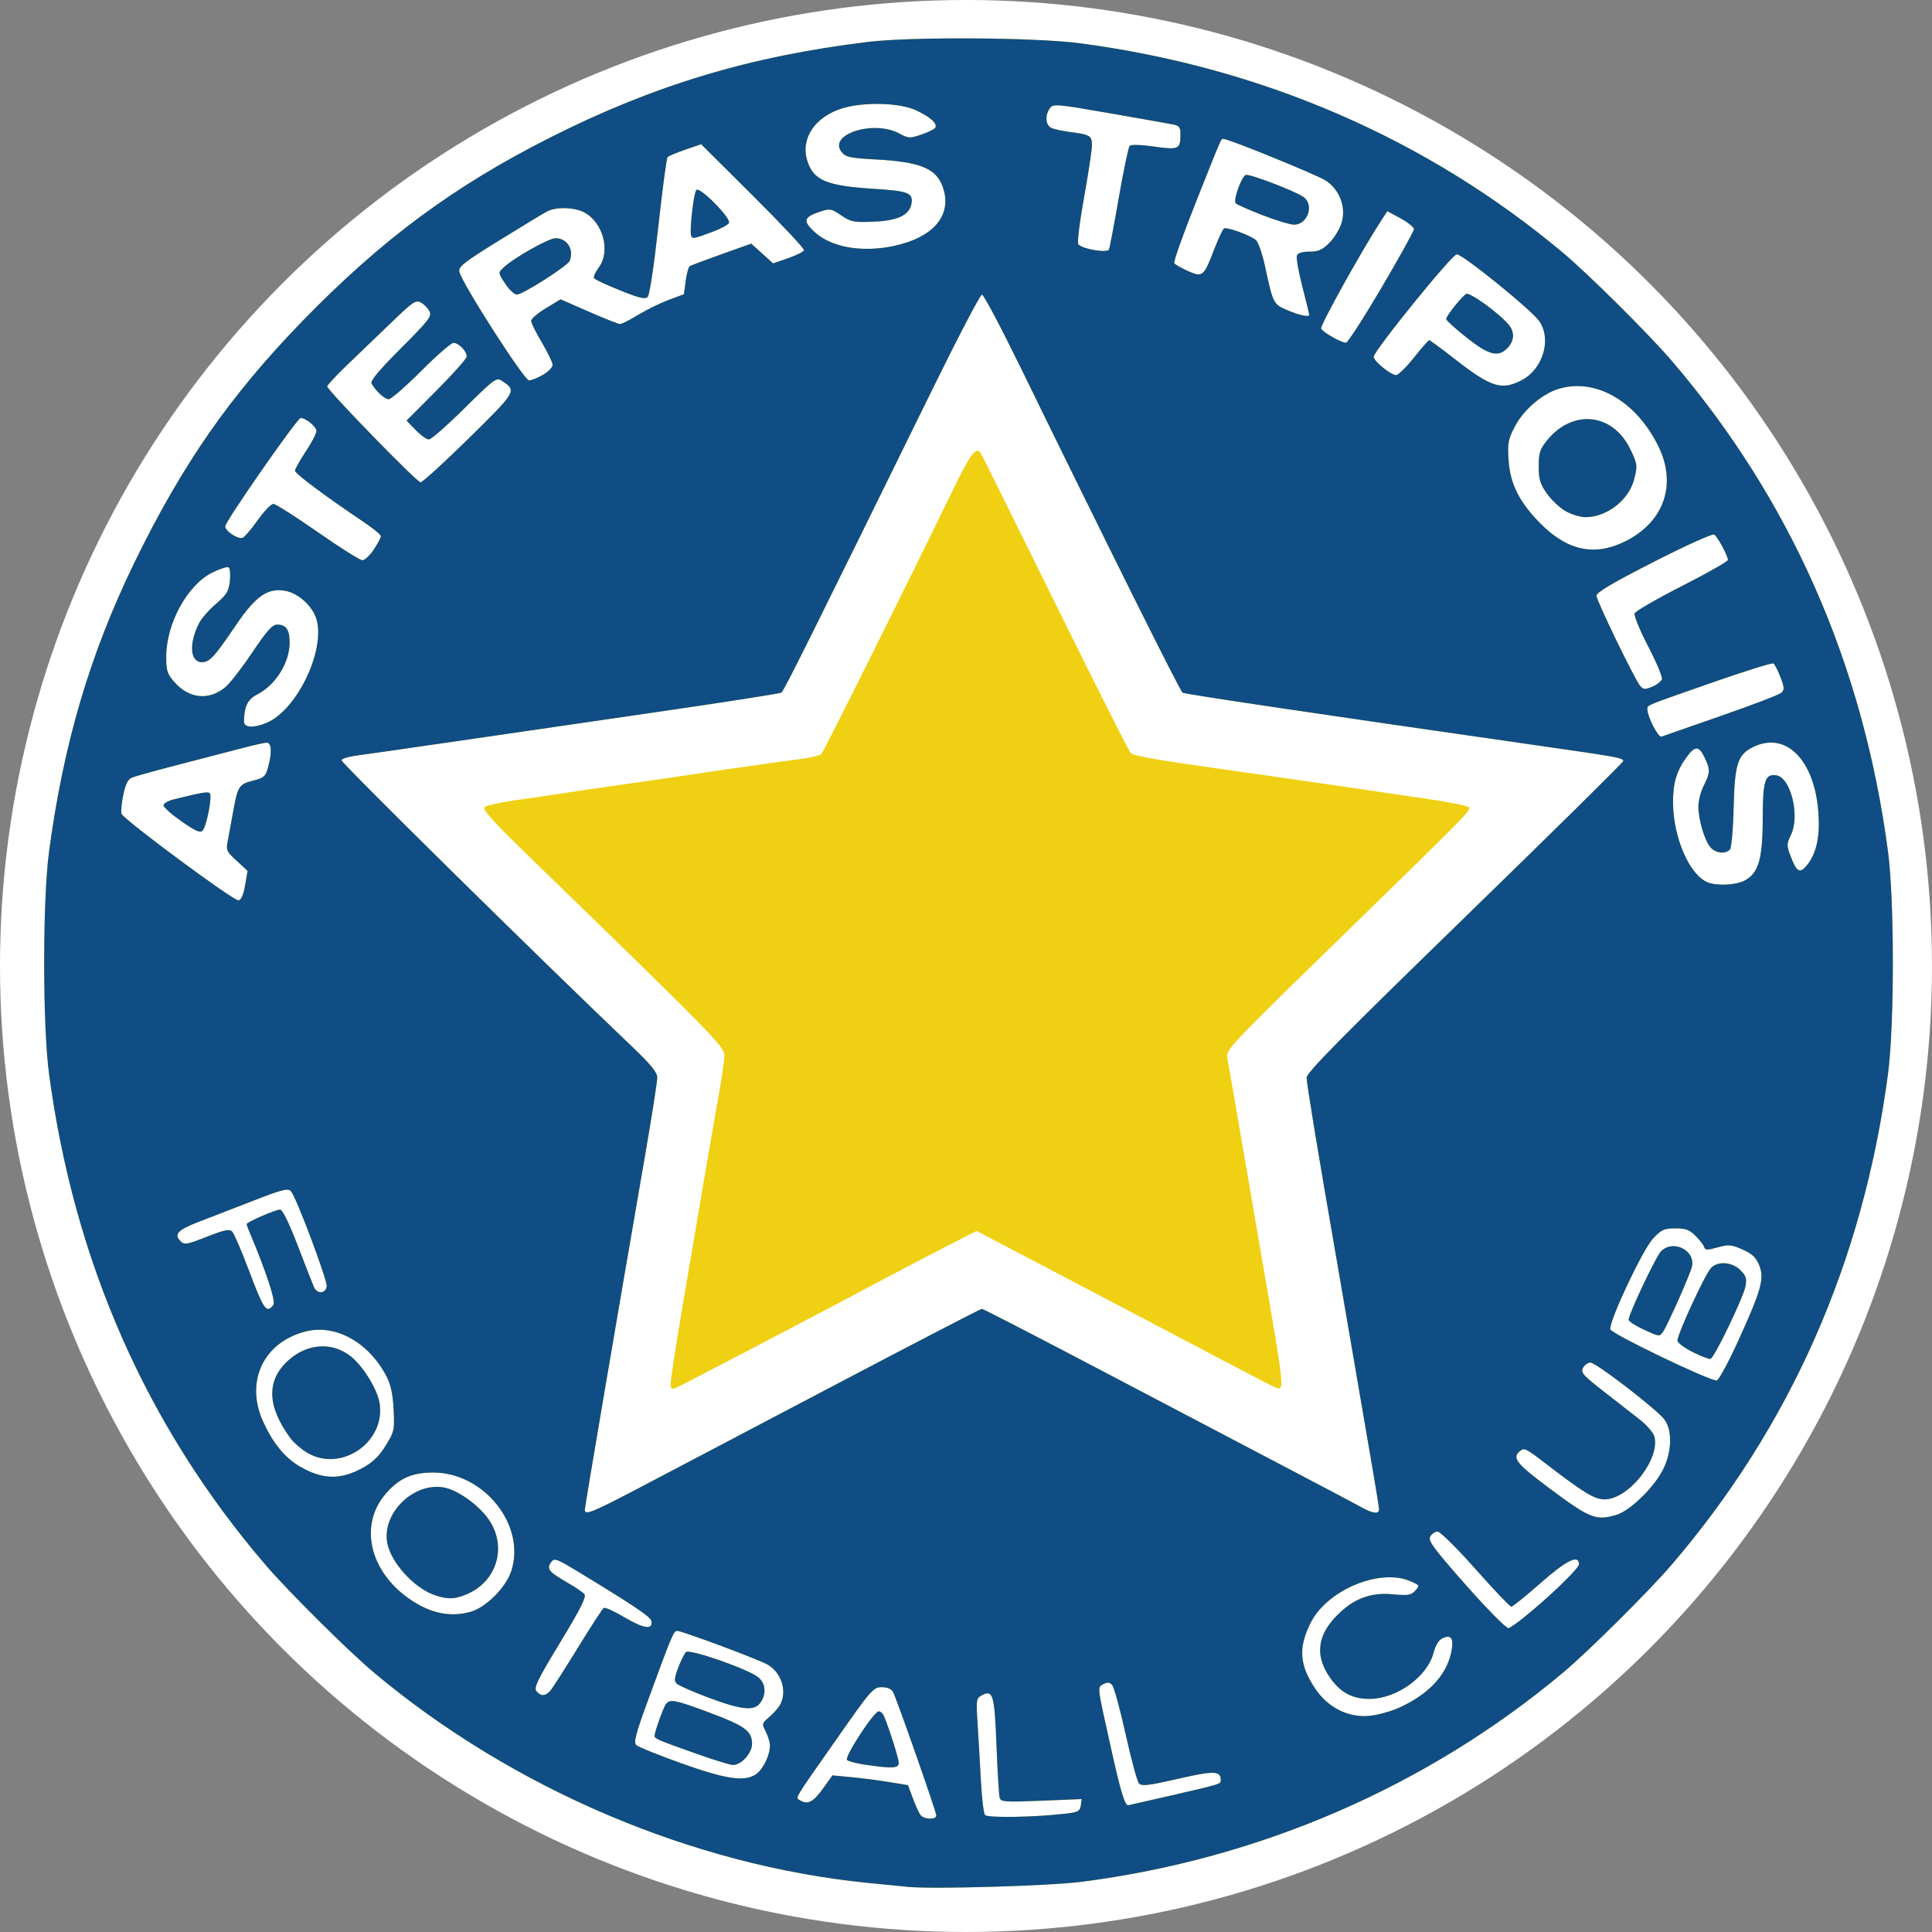
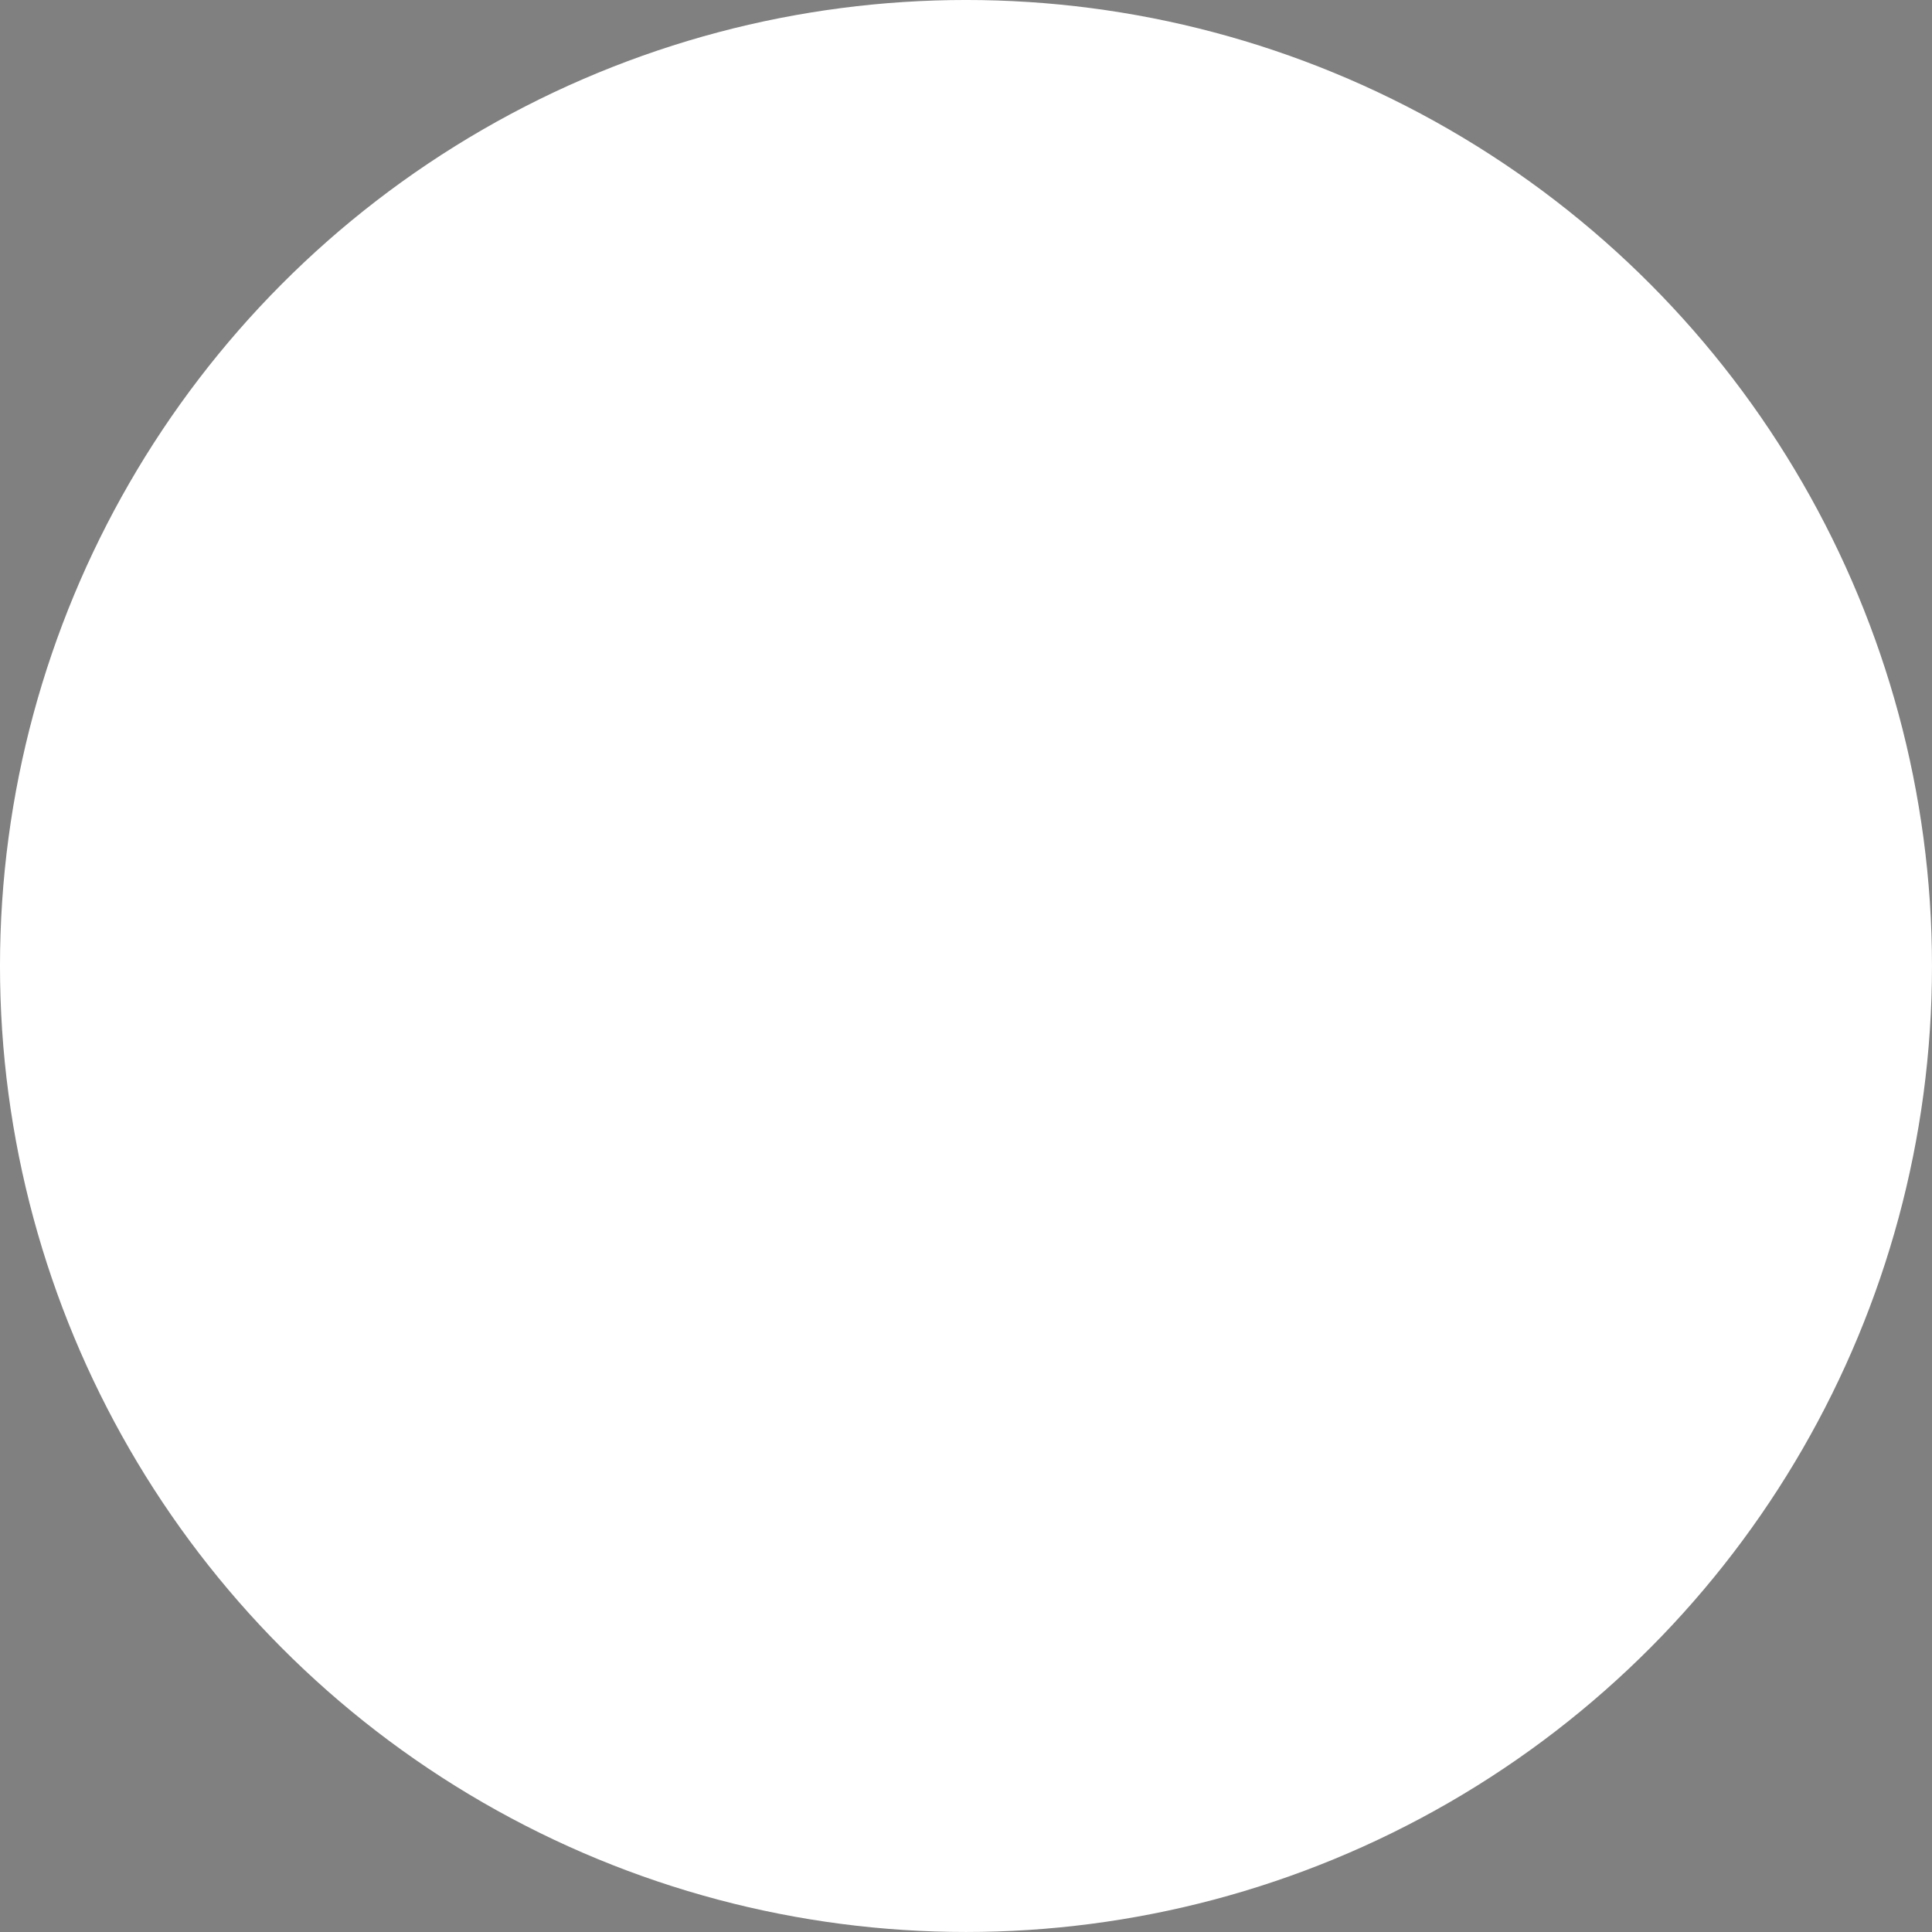
<svg xmlns="http://www.w3.org/2000/svg" xmlns:ns1="http://www.inkscape.org/namespaces/inkscape" xmlns:ns2="http://sodipodi.sourceforge.net/DTD/sodipodi-0.dtd" id="svg2" version="1.1" ns1:version="0.91 r13725" viewBox="1.7 1.71 714.96 714.96" ns2:docname="tripoli.svg">
  <rect x="1.7" y="1.71" width="714.96" height="714.96" fill="#808080" stroke="none" />
  <defs id="defs6" />
  <ns2:namedview pagecolor="#ffffff" bordercolor="#666666" borderopacity="1" objecttolerance="10" gridtolerance="10" guidetolerance="10" ns1:pageopacity="0" ns1:pageshadow="2" ns1:window-width="1600" ns1:window-height="838" id="namedview4" showgrid="false" ns1:zoom="0.464839" ns1:cx="207.00487" ns1:cy="600.16163" ns1:window-x="-8" ns1:window-y="-8" ns1:window-maximized="1" ns1:current-layer="svg2" />
  <circle style="fill:#ffffff" id="path3364" cx="359.177" cy="359.185" r="357.479" />
  <g transform="matrix(0.993,0,0,0.993,3.624,1.487)" id="g3366">
-     <path ns1:connector-curvature="0" id="path3368" d="m 336.5,703.415 c -2.2,-0.214 -8.95,-0.883 -15,-1.488 -65.299,-6.523 -132.395,-35.08 -184,-78.313 C 128.061,615.707 105.577,593.386 97.093,583.5 52.768,531.851 25.678,470.426 16.336,400.381 c -2.414,-18.101 -2.414,-64.662 0,-82.763 C 21.689,277.487 31.596,243.919 48.099,210 66.008,173.191 83.873,147.531 111,119.654 140.408,89.433 167.107,69.661 202.977,51.54 241.698,31.98 277.524,21.191 321.5,15.848 c 16.25,-1.975 62.416,-1.681 79,0.503 67.794,8.928 129.379,35.626 180,78.035 9.439,7.908 31.923,30.228 40.407,40.115 44.393,51.727 71.497,113.149 80.753,183 2.42,18.263 2.42,64.737 0,83 -9.256,69.851 -36.36,131.273 -80.753,183 -8.484,9.886 -30.968,32.207 -40.407,40.115 -50.482,42.292 -112.926,69.398 -179.5,77.92 -11.769,1.506 -55.295,2.775 -64.5,1.88 z M 347,676.805 c 0,-1.357 -14.729,-43.368 -16.147,-46.055 -0.593,-1.123 -2.098,-1.75 -4.204,-1.75 -3.126,0 -3.913,0.902 -16.715,19.171 -16.426,23.441 -15.48,21.869 -13.801,22.933 2.838,1.798 4.974,0.751 8.513,-4.175 l 3.644,-5.072 7.105,0.67 c 3.908,0.369 10.243,1.188 14.078,1.822 l 6.974,1.152 1.844,4.978 c 1.014,2.738 2.318,5.551 2.899,6.25 1.336,1.61 5.81,1.669 5.81,0.076 z M 320.563,657.891 c -3.266,-0.476 -6.341,-1.269 -6.834,-1.762 -1.089,-1.089 10.016,-18.129 11.814,-18.129 0.684,0 1.563,0.787 1.955,1.75 2.211,5.434 5.502,15.856 5.502,17.425 0,2.062 -2.296,2.194 -12.437,0.715 z M 395,676.14 c 4.831,-0.564 5.541,-0.935 5.84,-3.05 l 0.34,-2.408 -15.036,0.617 c -13.637,0.56 -15.082,0.458 -15.532,-1.091 -0.272,-0.939 -0.806,-9.69 -1.187,-19.446 -0.743,-19.052 -1.303,-20.969 -5.474,-18.737 -2.063,1.104 -2.145,1.638 -1.584,10.319 0.326,5.035 0.878,14.555 1.228,21.155 0.35,6.6 1.04,12.503 1.532,13.117 0.915,1.142 18.39,0.862 29.871,-0.478 z m 39.103,-6.691 C 453.416,664.994 453,665.124 453,663.555 c 0,-3.426 -2.521,-3.493 -15.926,-0.423 -11.079,2.537 -13.526,2.825 -14.545,1.709 -0.674,-0.738 -2.915,-8.991 -4.98,-18.341 -2.065,-9.35 -4.331,-17.606 -5.035,-18.348 -0.957,-1.007 -1.783,-1.079 -3.269,-0.283 -2.308,1.235 -2.464,0.01 3.257,25.631 3.229,14.463 4.772,19.5 5.973,19.5 0.127,0 7.159,-1.598 15.628,-3.551 z m -154.219,-8.079 c 2.581,-1.808 5.12,-7.068 5.111,-10.587 -0.003,-1.255 -0.705,-3.622 -1.559,-5.26 -1.508,-2.893 -1.469,-3.05 1.405,-5.5 1.627,-1.387 3.453,-3.505 4.059,-4.707 2.611,-5.181 0.193,-12.182 -5.166,-14.955 C 279.476,618.159 252.12,608 250.446,608 c -1.346,0 -1.915,1.356 -11.087,26.415 -4.455,12.172 -5.22,15.144 -4.159,16.162 0.715,0.686 8.275,3.739 16.8,6.785 16.78,5.995 23.639,6.981 27.883,4.008 z M 258.5,654.101 c -14.924,-5.261 -16.5,-5.919 -16.5,-6.899 0,-1.531 3.262,-10.676 4.264,-11.953 1.519,-1.936 3.36,-1.571 16.15,3.195 13.243,4.935 15.919,6.895 15.919,11.658 0,3.481 -4.006,7.906 -7.139,7.887 -0.932,-0.006 -6.644,-1.755 -12.694,-3.888 z m 3.5,-21.257 c -5.775,-2.17 -11.058,-4.497 -11.739,-5.17 -0.985,-0.973 -0.87,-2.196 0.558,-5.957 0.988,-2.603 2.284,-5.22 2.879,-5.816 1.281,-1.281 22.944,6.242 26.872,9.332 2.826,2.223 3.192,6.232 0.873,9.543 -2.253,3.216 -6.997,2.745 -19.443,-1.933 z m 257.622,3.728 c 10.726,-4.911 17.308,-11.855 19.195,-20.252 1.177,-5.24 0.189,-7.1 -3.002,-5.646 -1.587,0.723 -2.723,2.536 -3.566,5.688 -2.354,8.801 -13.764,16.968 -23.748,16.998 -6.291,0.019 -10.692,-2.263 -14.497,-7.515 -5.782,-7.982 -5.254,-15.526 1.6,-22.853 6.36,-6.8 12.887,-9.421 21.47,-8.623 5.804,0.539 6.854,0.369 8.425,-1.367 1.751,-1.935 1.7,-2.023 -2.099,-3.61 -11.32,-4.73 -30.734,3.443 -36.851,15.513 -4.717,9.309 -4.264,15.834 1.716,24.714 4.675,6.943 12.203,10.749 19.928,10.076 3.13,-0.273 8.274,-1.678 11.43,-3.123 z M 203.194,630.25 c 0.827,-0.963 5.438,-8.161 10.246,-15.997 4.808,-7.836 9.146,-14.497 9.639,-14.802 0.493,-0.305 4.049,1.318 7.902,3.607 6.977,4.145 10.49,4.604 9.843,1.288 -0.31,-1.589 -6.109,-5.503 -26.7,-18.02 -8.876,-5.396 -9.449,-5.601 -10.733,-3.845 -1.742,2.382 -0.763,3.587 6.109,7.519 2.896,1.657 5.754,3.601 6.351,4.321 0.824,0.992 -1.354,5.33 -9.023,17.972 -8.477,13.974 -9.905,16.909 -8.846,18.185 1.659,1.999 3.362,1.924 5.212,-0.228 z m 370.996,-34.258 c 6.821,-6.1 12.31,-11.785 12.31,-12.75 0,-3.868 -4.551,-1.65 -14.385,7.008 -5.465,4.812 -10.341,8.75 -10.835,8.75 -0.494,0 -6.486,-6.3 -13.316,-14 -6.979,-7.869 -13.179,-14 -14.156,-14 -0.956,0 -2.188,0.84 -2.737,1.866 -0.844,1.578 1.199,4.356 13.215,17.969 7.817,8.857 14.974,16.117 15.903,16.134 0.929,0.017 7.229,-4.923 14,-10.977 z m -400.808,4.919 c 5.73,-1.591 13.148,-8.98 15.191,-15.131 C 194.205,568.824 178.546,549 159.522,549 c -7.982,0 -12.796,2.166 -17.796,8.007 -9.923,11.593 -5.944,28.866 9.022,39.163 7.715,5.308 15.055,6.845 22.635,4.741 z m -13.466,-6.28 c -7.691,-2.75 -16.165,-12.115 -17.527,-19.371 -2.087,-11.123 9.886,-22.8 21.2,-20.677 4.816,0.903 12.146,5.998 16.066,11.164 7.509,9.899 4.161,23.252 -7.114,28.374 -4.734,2.15 -7.703,2.27 -12.626,0.511 z M 600.384,564.789 c 5.242,-1.542 14.353,-10.475 17.634,-17.289 3.119,-6.478 3.273,-14.282 0.36,-18.224 -2.776,-3.758 -25.446,-21.216 -27.593,-21.249 -0.943,-0.015 -2.191,0.862 -2.772,1.949 -0.935,1.747 -0.052,2.758 7.641,8.75 4.784,3.726 10.862,8.467 13.505,10.535 2.644,2.068 5.099,4.921 5.455,6.341 C 616.754,544.125 604.951,559 596.047,559 c -3.749,0 -7.599,-2.331 -21.59,-13.073 -7.96,-6.112 -8.318,-6.287 -10.001,-4.89 -3.006,2.494 -1.287,4.65 11.014,13.823 15.137,11.286 17.331,12.161 24.913,9.93 z m -364.354,-9.944 c 9.609,-5.035 42.138,-22.135 72.288,-38 C 338.468,500.98 363.52,488 363.989,488 c 0.469,0 21.476,10.84 46.682,24.09 25.206,13.249 56.179,29.511 68.829,36.136 12.65,6.626 24.488,12.885 26.307,13.91 3.833,2.16 6.196,2.395 6.184,0.614 -0.005,-0.688 -1.098,-7.55 -2.43,-15.25 -1.332,-7.7 -4.499,-26.15 -7.038,-41 -2.539,-14.85 -5.48,-31.95 -6.535,-38 C 489.53,431.45 485,403.981 485,401.86 c 0,-1.92 12.704,-14.796 59,-59.801 32.45,-31.545 59,-57.729 59,-58.188 0,-1.196 -1.548,-1.478 -32,-5.846 C 488.793,266.235 439.707,258.937 438.783,258.366 437.829,257.776 411.328,204.582 378.444,137.25 371.125,122.263 364.631,110 364.015,110 c -0.616,0 -8.692,15.412 -17.946,34.25 -46.709,95.082 -55.894,113.524 -56.83,114.102 -0.56,0.346 -21.205,3.568 -45.878,7.16 -24.673,3.592 -59.036,8.596 -76.361,11.12 -17.325,2.524 -33.713,4.877 -36.418,5.229 -2.705,0.352 -5.072,1.103 -5.26,1.67 -0.284,0.857 73.11,73.209 107.859,106.328 7.578,7.223 9.82,9.962 9.823,12 0.002,1.453 -2.02,14.341 -4.492,28.641 C 227.339,495.129 216,561.788 216,562.843 c 0,2.176 2.579,1.147 20.03,-7.999 z M 248,515.696 c 0,-1.385 1.774,-13.021 3.943,-25.857 6.933,-41.039 12.071,-71.033 14.092,-82.263 C 267.116,401.566 268,395.236 268,393.508 c 0,-3.266 -4.601,-7.95 -73.344,-74.656 -12.784,-12.405 -16.873,-16.943 -16.047,-17.809 0.61,-0.639 5.785,-1.807 11.5,-2.597 5.715,-0.79 13.316,-1.9 16.891,-2.467 3.575,-0.567 14.6,-2.18 24.5,-3.585 9.9,-1.405 20.7,-2.973 24,-3.484 3.3,-0.511 8.925,-1.346 12.5,-1.854 17.125,-2.436 22.987,-3.257 28.868,-4.042 3.502,-0.468 6.771,-1.253 7.263,-1.746 0.905,-0.905 32.433,-64.169 47.852,-96.019 7.886,-16.29 9.835,-18.961 11.676,-16 0.427,0.688 12.867,25.775 27.644,55.75 14.777,29.975 27.43,55.085 28.118,55.8 1.107,1.151 8.496,2.455 35.579,6.277 4.125,0.582 10.2,1.448 13.5,1.923 3.3,0.476 9.6,1.376 14,2 4.4,0.624 10.812,1.555 14.25,2.068 8.324,1.242 15.873,2.351 33.231,4.882 7.965,1.162 14.916,2.547 15.448,3.078 1.06,1.06 0.783,1.339 -54.762,55.469 -33.118,32.274 -35.791,35.13 -35.278,37.697 0.306,1.528 2.814,15.971 5.575,32.096 2.761,16.125 6.374,37.169 8.03,46.764 7.701,44.631 7.799,45.57 4.591,44.34 -0.82,-0.315 -7.024,-3.5 -13.788,-7.078 -6.764,-3.578 -31.529,-16.595 -55.034,-28.927 l -42.736,-22.42 -10.764,5.487 c -5.92,3.018 -15.489,8.011 -21.264,11.096 -22.61,12.078 -78.594,41.381 -80.25,42.004 -1.378,0.518 -1.75,0.122 -1.75,-1.86 z m -114.5,31.413 c 3.561,-1.99 5.957,-4.35 8.326,-8.201 3.177,-5.164 3.308,-5.766 2.923,-13.407 -0.285,-5.647 -1.044,-9.242 -2.582,-12.222 -6.613,-12.815 -19.087,-19.742 -30.309,-16.831 -15.8,4.099 -22.586,18.84 -15.599,33.889 3.639,7.838 8.004,13.148 13.418,16.32 8.637,5.062 15.347,5.189 23.824,0.452 z m -21,-5.528 c -2.2,-1.321 -4.953,-3.693 -6.118,-5.271 -8.925,-12.097 -9.139,-21.832 -0.644,-29.31 7.065,-6.219 16.305,-6.717 23.13,-1.246 4.497,3.605 9.77,12.148 10.627,17.217 2.473,14.638 -14.323,26.217 -26.995,18.611 z M 646.038,499.5 c 8.521,-18.739 9.652,-22.913 7.564,-27.91 -1.17,-2.801 -2.638,-4.16 -6.183,-5.729 -4.181,-1.849 -5.109,-1.928 -9.223,-0.776 -3.875,1.085 -4.646,1.063 -5.048,-0.143 -0.261,-0.783 -1.716,-2.665 -3.234,-4.183 C 627.678,458.524 626.255,458 622.422,458 c -4.183,0 -5.148,0.441 -8.327,3.805 -3.835,4.059 -16.494,30.959 -15.913,33.814 0.337,1.654 37.264,19.401 39.677,19.068 0.747,-0.103 4.428,-6.937 8.179,-15.187 z m -17.028,4.666 c -3.019,-1.485 -5.625,-3.404 -5.791,-4.265 -0.348,-1.809 10.079,-24.468 12.481,-27.122 2.431,-2.686 7.869,-2.3 10.946,0.777 2.129,2.129 2.446,3.138 1.901,6.045 -0.798,4.254 -11.652,26.76 -13.047,27.054 -0.55,0.116 -3.47,-1.004 -6.49,-2.489 z M 610.25,495.536 c -2.888,-1.344 -5.25,-2.927 -5.25,-3.518 0,-2.012 10.172,-23.511 12.034,-25.435 4.397,-4.543 12.806,-0.536 11.594,5.525 -0.554,2.771 -9.278,22.424 -10.937,24.642 -1.232,1.645 -1.337,1.628 -7.441,-1.214 z M 99.908,486.61 c 1.045,-1.259 -2.507,-12.148 -8.94,-27.408 C 90.436,457.94 90,456.677 90,456.398 90,455.672 100.782,451 102.458,451 c 0.874,0 3.316,4.98 6.496,13.25 2.802,7.287 5.539,14.295 6.082,15.571 1.142,2.688 4.259,2.604 4.785,-0.129 0.396,-2.056 -11.407,-33.499 -13.351,-35.568 -1.09,-1.16 -3.311,-0.592 -14.132,3.616 -7.061,2.746 -16.149,6.267 -20.196,7.827 -7.847,3.023 -9.373,4.631 -6.82,7.184 1.46,1.46 2.29,1.323 9.809,-1.62 6.691,-2.619 8.445,-2.976 9.465,-1.923 0.688,0.711 3.375,6.917 5.971,13.792 5.848,15.489 6.724,16.766 9.343,13.61 z M 89.41,330.121 l 0.91,-5.358 -4.052,-3.741 c -3.944,-3.642 -4.029,-3.858 -3.197,-8.132 0.47,-2.415 1.377,-7.315 2.016,-10.89 1.56,-8.728 2.124,-9.564 7.333,-10.876 3.992,-1.005 4.601,-1.543 5.527,-4.877 C 99.477,280.743 99.288,277 97.482,277 c -0.835,0 -4.773,0.867 -8.75,1.926 C 84.754,279.986 74.3,282.704 65.5,284.966 c -8.8,2.263 -16.975,4.519 -18.167,5.014 -1.61,0.669 -2.467,2.345 -3.334,6.521 -0.642,3.091 -0.927,6.246 -0.634,7.01 0.852,2.219 41.882,32.587 43.589,32.262 1.017,-0.194 1.856,-2.124 2.455,-5.652 z M 65.717,306.319 C 62.023,303.747 59,301.066 59,300.36 c 0,-0.706 1.688,-1.702 3.75,-2.214 10.449,-2.595 12.801,-2.995 13.5,-2.296 0.99,0.99 -1.178,12.276 -2.669,13.898 -0.901,0.98 -2.588,0.245 -7.864,-3.428 z m 582.411,22.115 c 5.263,-2.721 6.825,-7.964 6.85,-22.993 0.024,-14.286 0.828,-16.891 5.027,-16.286 5.415,0.781 8.926,14.972 5.494,22.206 -1.656,3.491 -1.659,3.932 -0.046,8.155 2.227,5.832 3.402,6.404 6.128,2.987 3.429,-4.3 4.774,-10.541 4.157,-19.289 -1.386,-19.665 -11.949,-30.477 -24.13,-24.697 -5.939,2.818 -7.065,6.217 -7.451,22.484 -0.189,7.975 -0.807,15.062 -1.372,15.75 -1.525,1.853 -5.234,1.515 -7.198,-0.655 C 633.361,313.636 631,305.763 631,300.801 c 0,-2.135 0.9,-5.645 2,-7.801 2.434,-4.771 2.469,-5.948 0.315,-10.466 -2.09,-4.382 -3.543,-4.444 -6.604,-0.284 -3.854,5.239 -5.214,9.791 -5.154,17.25 0.105,12.942 6.158,26.815 12.889,29.541 3.395,1.375 10.456,1.061 13.683,-0.607 z M 639.5,266.984 c 11.55,-4.01 21.633,-7.871 22.408,-8.58 1.207,-1.106 1.16,-1.938 -0.329,-5.837 -0.955,-2.501 -2.132,-4.791 -2.616,-5.09 -0.484,-0.299 -10.461,2.804 -22.171,6.894 C 610.575,263.529 612,262.946 612,264.524 c 0,2.794 4.054,10.669 5.259,10.217 0.683,-0.257 10.691,-3.747 22.241,-7.757 z m -542.056,2.604 c 11.122,-4.647 21.79,-26.575 18.633,-38.3 -1.354,-5.028 -6.615,-9.923 -11.687,-10.874 C 97.906,219.197 93.318,222.378 86.024,233.151 77.946,245.079 76.182,247 73.301,247 c -4.456,0 -4.93,-7.04 -0.986,-14.65 0.898,-1.732 3.717,-4.932 6.266,-7.11 3.951,-3.377 4.708,-4.624 5.141,-8.47 0.28,-2.48 0.07,-4.781 -0.467,-5.112 -0.536,-0.331 -3.274,0.543 -6.085,1.944 C 67.87,218.237 60,232.632 60,245.011 c 0,5.173 0.385,6.358 3.05,9.393 5.503,6.267 12.951,6.99 19.06,1.85 1.684,-1.417 6.183,-7.229 9.998,-12.915 C 97.517,235.277 99.546,233 101.322,233 104.692,233 106,234.884 106,239.74 c 0,7.441 -5.231,15.778 -12.115,19.309 C 90.344,260.865 89,263.638 89,269.125 c 0,2.313 3.551,2.507 8.444,0.463 z m 516.953,-13.723 c 1.371,-0.625 2.729,-1.753 3.019,-2.509 0.29,-0.755 -2.01,-6.251 -5.111,-12.212 -3.101,-5.961 -5.378,-11.514 -5.062,-12.339 0.317,-0.825 8.266,-5.416 17.666,-10.201 C 634.31,213.818 642,209.457 642,208.912 c 0,-1.567 -3.851,-8.701 -5.12,-9.486 -0.632,-0.391 -10.757,4.191 -22.5,10.182 -15.547,7.931 -21.355,11.371 -21.365,12.655 -0.014,1.693 14.141,30.917 16.22,33.487 1.245,1.54 1.998,1.557 5.164,0.115 z M 137.367,205.021 C 138.815,202.833 140,200.6 140,200.059 c 0,-0.541 -2.812,-2.878 -6.25,-5.192 -14.765,-9.941 -25.75,-18.137 -25.747,-19.211 0.002,-0.636 1.8,-3.856 3.997,-7.156 2.196,-3.3 3.995,-6.736 3.997,-7.635 C 116,159.274 112.038,156 110.111,156 108.846,156 82,194.552 82,196.368 c 0,1.814 4.76,4.939 6.503,4.269 0.738,-0.283 3.265,-3.242 5.616,-6.576 2.351,-3.334 4.973,-6.047 5.828,-6.031 0.854,0.017 8.298,4.742 16.543,10.5 8.244,5.758 15.722,10.47 16.617,10.47 0.895,0 2.812,-1.79 4.261,-3.979 z m 466.433,-3.079 c 14.432,-7.212 19.282,-21.208 12.279,-35.433 -8.284,-16.828 -23.349,-25.505 -37.118,-21.38 -6.083,1.822 -13.032,7.753 -16.257,13.874 -2.589,4.913 -2.849,6.238 -2.456,12.496 0.571,9.093 4.043,15.978 12.131,24.059 9.991,9.981 20.108,12.037 31.421,6.383 z m -22.259,-11.217 c -2.177,-1.233 -5.327,-4.189 -7,-6.57 -2.545,-3.621 -3.042,-5.278 -3.042,-10.149 0,-5.021 0.427,-6.35 3.106,-9.664 9.444,-11.685 24.27,-10.259 30.861,2.967 2.837,5.693 2.954,6.633 1.489,11.91 -2.091,7.53 -10.193,13.73 -17.956,13.743 -1.925,0.003 -5.281,-1.003 -7.458,-2.237 z m -408.758,-27.164 c 17.849,-17.552 17.926,-17.686 12.391,-21.361 -2.126,-1.411 -2.691,-1.001 -13.996,10.165 C 164.7,158.764 158.722,164 157.895,164 c -0.827,0 -3.038,-1.584 -4.914,-3.519 l -3.411,-3.519 11.215,-11.247 C 166.953,139.53 172,133.836 172,133.063 172,131.085 169.001,128 167.077,128 c -0.887,0 -6.322,4.725 -12.077,10.5 -5.755,5.775 -11.181,10.5 -12.058,10.5 -1.521,0 -4.768,-2.963 -6.42,-5.859 -0.537,-0.941 2.831,-4.974 10.956,-13.12 10.602,-10.63 11.622,-11.964 10.603,-13.869 -0.62,-1.159 -2.061,-2.606 -3.201,-3.217 -1.842,-0.986 -3.04,-0.177 -10.727,7.238 -4.76,4.591 -12.141,11.687 -16.404,15.769 -4.263,4.082 -7.75,7.807 -7.75,8.278 0,1.403 33.388,35.718 34.784,35.75 0.706,0.016 8.806,-7.368 18,-16.41 z M 564.997,142.002 c 8.022,-4.092 11.407,-15.141 6.753,-22.043 C 569.012,115.897 543.228,95 540.954,95 c -1.759,0 -30.954,36.024 -30.954,38.194 4e-5,1.623 6.367,6.806 8.36,6.806 0.807,0 3.795,-2.925 6.64,-6.5 2.845,-3.575 5.406,-6.5 5.692,-6.5 0.286,0 4.386,3.019 9.111,6.708 13.866,10.828 17.731,12.1 25.193,8.293 z M 544.566,125.988 C 540.404,122.681 537,119.593 537,119.125 c 0,-1.135 5.823,-8.43 7.473,-9.363 1.301,-0.735 12.152,7.097 15.777,11.388 2.32,2.746 2.213,5.976 -0.289,8.661 -3.473,3.728 -6.993,2.854 -15.396,-3.823 z M 200.443,139.901 C 202.399,138.747 204,137.086 204,136.209 c 0,-0.876 -1.8,-4.623 -4,-8.326 -2.2,-3.703 -4,-7.347 -4,-8.097 0,-0.75 2.469,-2.86 5.486,-4.689 l 5.486,-3.325 10.534,4.613 c 5.794,2.537 11.029,4.613 11.633,4.613 0.605,0 3.633,-1.539 6.73,-3.421 3.097,-1.881 8.207,-4.384 11.355,-5.562 l 5.724,-2.142 0.658,-4.96 c 0.362,-2.728 1.05,-5.203 1.53,-5.499 0.479,-0.296 5.825,-2.306 11.879,-4.465 l 11.007,-3.927 4.08,3.686 4.08,3.686 5.591,-1.949 c 3.075,-1.072 5.738,-2.41 5.917,-2.974 0.18,-0.564 -8.37,-9.68 -18.999,-20.259 l -19.326,-19.234 -5.905,2.032 c -3.248,1.117 -6.22,2.359 -6.606,2.759 -0.385,0.4 -1.932,11.977 -3.437,25.727 -1.532,13.995 -3.258,25.576 -3.922,26.309 -0.966,1.067 -2.88,0.631 -10.348,-2.358 -5.04,-2.017 -9.405,-4.059 -9.701,-4.538 -0.296,-0.479 0.495,-2.268 1.758,-3.976 4.514,-6.107 1.604,-16.916 -5.55,-20.616 -3.691,-1.909 -10.443,-2.034 -13.798,-0.257 -1.296,0.687 -9.258,5.519 -17.695,10.738 -13.179,8.154 -15.28,9.797 -14.922,11.67 0.766,4.005 24.141,40.492 25.953,40.51 0.931,0.009 3.294,-0.927 5.25,-2.082 z m -14.097,-33.955 c -2.641,-3.99 -2.653,-4.083 -0.764,-5.899 C 189.297,96.473 202.479,89 205.069,89 c 4.336,0 6.967,4.137 5.335,8.389 C 209.672,99.296 192.911,110 190.656,110 c -0.895,0 -2.835,-1.824 -4.31,-4.054 z M 255.682,88.25 c -0.797,-1.37 0.849,-16.181 1.917,-17.249 1.275,-1.275 12.785,10.333 12.156,12.259 -0.223,0.682 -3.072,2.226 -6.33,3.431 -6.775,2.505 -7.149,2.58 -7.743,1.559 z M 512.902,107.462 C 519.556,96.166 525,86.337 525,85.621 c 0,-0.717 -2.232,-2.517 -4.959,-4.002 l -4.959,-2.699 -2.473,3.79 c -6.971,10.683 -22.616,38.829 -22.194,39.928 0.514,1.34 7.295,5.244 9.238,5.318 0.634,0.024 6.596,-9.198 13.25,-20.494 z M 486,117.54 c 0,-0.253 -1.168,-4.992 -2.595,-10.532 -1.427,-5.54 -2.341,-10.733 -2.031,-11.54 C 481.743,94.505 483.359,94 486.069,94 c 3.341,0 4.763,-0.632 7.431,-3.3 1.815,-1.815 3.862,-5.175 4.548,-7.467 1.73,-5.773 -0.746,-12.363 -5.902,-15.707 C 488.829,65.374 456.009,52 454.047,52 c -1.011,0 -0.147,-1.979 -10.444,23.915 -4.684,11.778 -8.252,21.842 -7.93,22.363 0.322,0.521 2.605,1.841 5.073,2.933 5.509,2.437 5.906,2.113 9.802,-8.012 1.545,-4.016 3.19,-7.536 3.655,-7.824 1.054,-0.651 9.74,2.493 11.887,4.303 0.874,0.737 2.388,5.048 3.366,9.581 3.059,14.185 3.12,14.307 8.338,16.553 4.491,1.933 8.208,2.716 8.208,1.729 z M 468.5,80.382 c -4.95,-1.922 -9.407,-3.898 -9.904,-4.391 -1.076,-1.069 2.08,-9.931 3.765,-10.571 1.286,-0.489 17.763,5.777 21.32,8.107 4.344,2.846 1.77,10.533 -3.487,10.411 C 478.712,83.904 473.45,82.303 468.5,80.382 Z M 411.329,93.25 c 0.246,-0.412 1.892,-9.075 3.658,-19.25 1.766,-10.175 3.598,-18.91 4.073,-19.411 0.518,-0.547 4.148,-0.447 9.091,0.252 9.186,1.299 9.807,1.014 9.834,-4.512 0.013,-2.665 -0.423,-3.258 -2.735,-3.718 -1.512,-0.301 -12.169,-2.187 -23.681,-4.192 -20.008,-3.484 -20.989,-3.565 -22.25,-1.841 -1.856,2.538 -1.639,6.186 0.431,7.252 0.963,0.496 4.118,1.203 7.012,1.571 7.517,0.957 8.238,1.391 8.237,4.955 -3.7e-4,1.729 -1.335,10.561 -2.966,19.627 -1.689,9.39 -2.589,16.86 -2.092,17.357 1.735,1.735 10.604,3.221 11.388,1.908 z M 331.201,91.876 C 345.383,88.866 352.471,81.026 349.829,71.269 347.635,63.165 341.864,60.563 324,59.621 c -9.113,-0.481 -10.729,-0.835 -12.235,-2.68 -5.37,-6.579 11.763,-12.157 21.429,-6.977 3.447,1.848 3.934,1.872 8.234,0.406 2.514,-0.856 4.835,-1.985 5.158,-2.507 0.954,-1.543 -1.742,-4.021 -7.085,-6.512 -6.109,-2.848 -19.163,-3.234 -27.333,-0.808 -10.247,3.043 -15.784,11.119 -13.302,19.403 2.226,7.431 7.096,9.531 24.634,10.626 12.768,0.797 14.746,1.508 14.31,5.146 -0.545,4.545 -4.901,6.738 -14.133,7.117 -7.513,0.308 -8.497,0.117 -12.116,-2.348 -3.669,-2.499 -4.201,-2.597 -7.764,-1.42 -6.186,2.041 -6.625,3.417 -2.371,7.429 6.233,5.879 17.678,7.947 29.774,5.38 z" style="fill:#f0d013" />
-     <path ns1:connector-curvature="0" id="path3370" d="m 336.5,703.415 c -2.2,-0.214 -8.95,-0.883 -15,-1.488 -65.299,-6.523 -132.395,-35.08 -184,-78.313 C 128.061,615.707 105.577,593.386 97.093,583.5 52.768,531.851 25.678,470.426 16.336,400.381 c -2.414,-18.101 -2.414,-64.662 0,-82.763 C 21.689,277.487 31.596,243.919 48.099,210 66.008,173.191 83.873,147.531 111,119.654 140.408,89.433 167.107,69.661 202.977,51.54 241.698,31.98 277.524,21.191 321.5,15.848 c 16.25,-1.975 62.416,-1.681 79,0.503 67.794,8.928 129.379,35.626 180,78.035 9.439,7.908 31.923,30.228 40.407,40.115 44.393,51.727 71.497,113.149 80.753,183 2.42,18.263 2.42,64.737 0,83 -9.256,69.851 -36.36,131.273 -80.753,183 -8.484,9.886 -30.968,32.207 -40.407,40.115 -50.482,42.292 -112.926,69.398 -179.5,77.92 -11.769,1.506 -55.295,2.775 -64.5,1.88 z M 347,676.805 c 0,-1.357 -14.729,-43.368 -16.147,-46.055 -0.593,-1.123 -2.098,-1.75 -4.204,-1.75 -3.126,0 -3.913,0.902 -16.715,19.171 -16.426,23.441 -15.48,21.869 -13.801,22.933 2.838,1.798 4.974,0.751 8.513,-4.175 l 3.644,-5.072 7.105,0.67 c 3.908,0.369 10.243,1.188 14.078,1.822 l 6.974,1.152 1.844,4.978 c 1.014,2.738 2.318,5.551 2.899,6.25 1.336,1.61 5.81,1.669 5.81,0.076 z M 320.563,657.891 c -3.266,-0.476 -6.341,-1.269 -6.834,-1.762 -1.089,-1.089 10.016,-18.129 11.814,-18.129 0.684,0 1.563,0.787 1.955,1.75 2.211,5.434 5.502,15.856 5.502,17.425 0,2.062 -2.296,2.194 -12.437,0.715 z M 395,676.14 c 4.831,-0.564 5.541,-0.935 5.84,-3.05 l 0.34,-2.408 -15.036,0.617 c -13.637,0.56 -15.082,0.458 -15.532,-1.091 -0.272,-0.939 -0.806,-9.69 -1.187,-19.446 -0.743,-19.052 -1.303,-20.969 -5.474,-18.737 -2.063,1.104 -2.145,1.638 -1.584,10.319 0.326,5.035 0.878,14.555 1.228,21.155 0.35,6.6 1.04,12.503 1.532,13.117 0.915,1.142 18.39,0.862 29.871,-0.478 z m 39.103,-6.691 C 453.416,664.994 453,665.124 453,663.555 c 0,-3.426 -2.521,-3.493 -15.926,-0.423 -11.079,2.537 -13.526,2.825 -14.545,1.709 -0.674,-0.738 -2.915,-8.991 -4.98,-18.341 -2.065,-9.35 -4.331,-17.606 -5.035,-18.348 -0.957,-1.007 -1.783,-1.079 -3.269,-0.283 -2.308,1.235 -2.464,0.01 3.257,25.631 3.229,14.463 4.772,19.5 5.973,19.5 0.127,0 7.159,-1.598 15.628,-3.551 z m -154.219,-8.079 c 2.581,-1.808 5.12,-7.068 5.111,-10.587 -0.003,-1.255 -0.705,-3.622 -1.559,-5.26 -1.508,-2.893 -1.469,-3.05 1.405,-5.5 1.627,-1.387 3.453,-3.505 4.059,-4.707 2.611,-5.181 0.193,-12.182 -5.166,-14.955 C 279.476,618.159 252.12,608 250.446,608 c -1.346,0 -1.915,1.356 -11.087,26.415 -4.455,12.172 -5.22,15.144 -4.159,16.162 0.715,0.686 8.275,3.739 16.8,6.785 16.78,5.995 23.639,6.981 27.883,4.008 z M 258.5,654.101 c -14.924,-5.261 -16.5,-5.919 -16.5,-6.899 0,-1.531 3.262,-10.676 4.264,-11.953 1.519,-1.936 3.36,-1.571 16.15,3.195 13.243,4.935 15.919,6.895 15.919,11.658 0,3.481 -4.006,7.906 -7.139,7.887 -0.932,-0.006 -6.644,-1.755 -12.694,-3.888 z m 3.5,-21.257 c -5.775,-2.17 -11.058,-4.497 -11.739,-5.17 -0.985,-0.973 -0.87,-2.196 0.558,-5.957 0.988,-2.603 2.284,-5.22 2.879,-5.816 1.281,-1.281 22.944,6.242 26.872,9.332 2.826,2.223 3.192,6.232 0.873,9.543 -2.253,3.216 -6.997,2.745 -19.443,-1.933 z m 257.622,3.728 c 10.726,-4.911 17.308,-11.855 19.195,-20.252 1.177,-5.24 0.189,-7.1 -3.002,-5.646 -1.587,0.723 -2.723,2.536 -3.566,5.688 -2.354,8.801 -13.764,16.968 -23.748,16.998 -6.291,0.019 -10.692,-2.263 -14.497,-7.515 -5.782,-7.982 -5.254,-15.526 1.6,-22.853 6.36,-6.8 12.887,-9.421 21.47,-8.623 5.804,0.539 6.854,0.369 8.425,-1.367 1.751,-1.935 1.7,-2.023 -2.099,-3.61 -11.32,-4.73 -30.734,3.443 -36.851,15.513 -4.717,9.309 -4.264,15.834 1.716,24.714 4.675,6.943 12.203,10.749 19.928,10.076 3.13,-0.273 8.274,-1.678 11.43,-3.123 z M 203.194,630.25 c 0.827,-0.963 5.438,-8.161 10.246,-15.997 4.808,-7.836 9.146,-14.497 9.639,-14.802 0.493,-0.305 4.049,1.318 7.902,3.607 6.977,4.145 10.49,4.604 9.843,1.288 -0.31,-1.589 -6.109,-5.503 -26.7,-18.02 -8.876,-5.396 -9.449,-5.601 -10.733,-3.845 -1.742,2.382 -0.763,3.587 6.109,7.519 2.896,1.657 5.754,3.601 6.351,4.321 0.824,0.992 -1.354,5.33 -9.023,17.972 -8.477,13.974 -9.905,16.909 -8.846,18.185 1.659,1.999 3.362,1.924 5.212,-0.228 z m 370.996,-34.258 c 6.821,-6.1 12.31,-11.785 12.31,-12.75 0,-3.868 -4.551,-1.65 -14.385,7.008 -5.465,4.812 -10.341,8.75 -10.835,8.75 -0.494,0 -6.486,-6.3 -13.316,-14 -6.979,-7.869 -13.179,-14 -14.156,-14 -0.956,0 -2.188,0.84 -2.737,1.866 -0.844,1.578 1.199,4.356 13.215,17.969 7.817,8.857 14.974,16.117 15.903,16.134 0.929,0.017 7.229,-4.923 14,-10.977 z m -400.808,4.919 c 5.73,-1.591 13.148,-8.98 15.191,-15.131 C 194.205,568.824 178.546,549 159.522,549 c -7.982,0 -12.796,2.166 -17.796,8.007 -9.923,11.593 -5.944,28.866 9.022,39.163 7.715,5.308 15.055,6.845 22.635,4.741 z m -13.466,-6.28 c -7.691,-2.75 -16.165,-12.115 -17.527,-19.371 -2.087,-11.123 9.886,-22.8 21.2,-20.677 4.816,0.903 12.146,5.998 16.066,11.164 7.509,9.899 4.161,23.252 -7.114,28.374 -4.734,2.15 -7.703,2.27 -12.626,0.511 z M 600.384,564.789 c 5.242,-1.542 14.353,-10.475 17.634,-17.289 3.119,-6.478 3.273,-14.282 0.36,-18.224 -2.776,-3.758 -25.446,-21.216 -27.593,-21.249 -0.943,-0.015 -2.191,0.862 -2.772,1.949 -0.935,1.747 -0.052,2.758 7.641,8.75 4.784,3.726 10.862,8.467 13.505,10.535 2.644,2.068 5.099,4.921 5.455,6.341 C 616.754,544.125 604.951,559 596.047,559 c -3.749,0 -7.599,-2.331 -21.59,-13.073 -7.96,-6.112 -8.318,-6.287 -10.001,-4.89 -3.006,2.494 -1.287,4.65 11.014,13.823 15.137,11.286 17.331,12.161 24.913,9.93 z m -364.354,-9.944 c 9.609,-5.035 42.138,-22.135 72.288,-38 C 338.468,500.98 363.52,488 363.989,488 c 0.469,0 21.476,10.84 46.682,24.09 25.206,13.249 56.179,29.511 68.829,36.136 12.65,6.626 24.488,12.885 26.307,13.91 3.833,2.16 6.196,2.395 6.184,0.614 -0.005,-0.688 -1.098,-7.55 -2.43,-15.25 -1.332,-7.7 -4.499,-26.15 -7.038,-41 -2.539,-14.85 -5.48,-31.95 -6.535,-38 C 489.53,431.45 485,403.981 485,401.86 c 0,-1.92 12.704,-14.796 59,-59.801 32.45,-31.545 59,-57.729 59,-58.188 0,-1.196 -1.548,-1.478 -32,-5.846 C 488.793,266.235 439.707,258.937 438.783,258.366 437.829,257.776 411.328,204.582 378.444,137.25 371.125,122.263 364.631,110 364.015,110 c -0.616,0 -8.692,15.412 -17.946,34.25 -46.709,95.082 -55.894,113.524 -56.83,114.102 -0.56,0.346 -21.205,3.568 -45.878,7.16 -24.673,3.592 -59.036,8.596 -76.361,11.12 -17.325,2.524 -33.713,4.877 -36.418,5.229 -2.705,0.352 -5.072,1.103 -5.26,1.67 -0.284,0.857 73.11,73.209 107.859,106.328 7.578,7.223 9.82,9.962 9.823,12 0.002,1.453 -2.02,14.341 -4.492,28.641 C 227.339,495.129 216,561.788 216,562.843 c 0,2.176 2.579,1.147 20.03,-7.999 z M 133.5,547.108 c 3.561,-1.99 5.957,-4.35 8.326,-8.201 3.177,-5.164 3.308,-5.766 2.923,-13.407 -0.285,-5.647 -1.044,-9.242 -2.582,-12.222 -6.613,-12.815 -19.087,-19.742 -30.309,-16.831 -15.8,4.099 -22.586,18.84 -15.599,33.889 3.639,7.838 8.004,13.148 13.418,16.32 8.637,5.062 15.347,5.189 23.824,0.452 z m -21,-5.528 c -2.2,-1.321 -4.953,-3.693 -6.118,-5.271 -8.925,-12.097 -9.139,-21.832 -0.644,-29.31 7.065,-6.219 16.305,-6.717 23.13,-1.246 4.497,3.605 9.77,12.148 10.627,17.217 2.473,14.638 -14.323,26.217 -26.995,18.611 z M 646.038,499.5 c 8.521,-18.739 9.652,-22.913 7.564,-27.91 -1.17,-2.801 -2.638,-4.16 -6.183,-5.729 -4.181,-1.849 -5.109,-1.928 -9.223,-0.776 -3.875,1.085 -4.646,1.063 -5.048,-0.143 -0.261,-0.783 -1.716,-2.665 -3.234,-4.183 C 627.678,458.524 626.255,458 622.422,458 c -4.183,0 -5.148,0.441 -8.327,3.805 -3.835,4.059 -16.494,30.959 -15.913,33.814 0.337,1.654 37.264,19.401 39.677,19.068 0.747,-0.103 4.428,-6.937 8.179,-15.187 z m -17.028,4.666 c -3.019,-1.485 -5.625,-3.404 -5.791,-4.265 -0.348,-1.809 10.079,-24.468 12.481,-27.122 2.431,-2.686 7.869,-2.3 10.946,0.777 2.129,2.129 2.446,3.138 1.901,6.045 -0.798,4.254 -11.652,26.76 -13.047,27.054 -0.55,0.116 -3.47,-1.004 -6.49,-2.489 z M 610.25,495.536 c -2.888,-1.344 -5.25,-2.927 -5.25,-3.518 0,-2.012 10.172,-23.511 12.034,-25.435 4.397,-4.543 12.806,-0.536 11.594,5.525 -0.554,2.771 -9.278,22.424 -10.937,24.642 -1.232,1.645 -1.337,1.628 -7.441,-1.214 z M 99.908,486.61 c 1.045,-1.259 -2.507,-12.148 -8.94,-27.408 C 90.436,457.94 90,456.677 90,456.398 90,455.672 100.782,451 102.458,451 c 0.874,0 3.316,4.98 6.496,13.25 2.802,7.287 5.539,14.295 6.082,15.571 1.142,2.688 4.259,2.604 4.785,-0.129 0.396,-2.056 -11.407,-33.499 -13.351,-35.568 -1.09,-1.16 -3.311,-0.592 -14.132,3.616 -7.061,2.746 -16.149,6.267 -20.196,7.827 -7.847,3.023 -9.373,4.631 -6.82,7.184 1.46,1.46 2.29,1.323 9.809,-1.62 6.691,-2.619 8.445,-2.976 9.465,-1.923 0.688,0.711 3.375,6.917 5.971,13.792 5.848,15.489 6.724,16.766 9.343,13.61 z M 89.41,330.121 l 0.91,-5.358 -4.052,-3.741 c -3.944,-3.642 -4.029,-3.858 -3.197,-8.132 0.47,-2.415 1.377,-7.315 2.016,-10.89 1.56,-8.728 2.124,-9.564 7.333,-10.876 3.992,-1.005 4.601,-1.543 5.527,-4.877 C 99.477,280.743 99.288,277 97.482,277 c -0.835,0 -4.773,0.867 -8.75,1.926 C 84.754,279.986 74.3,282.704 65.5,284.966 c -8.8,2.263 -16.975,4.519 -18.167,5.014 -1.61,0.669 -2.467,2.345 -3.334,6.521 -0.642,3.091 -0.927,6.246 -0.634,7.01 0.852,2.219 41.882,32.587 43.589,32.262 1.017,-0.194 1.856,-2.124 2.455,-5.652 z M 65.717,306.319 C 62.023,303.747 59,301.066 59,300.36 c 0,-0.706 1.688,-1.702 3.75,-2.214 10.449,-2.595 12.801,-2.995 13.5,-2.296 0.99,0.99 -1.178,12.276 -2.669,13.898 -0.901,0.98 -2.588,0.245 -7.864,-3.428 z m 582.411,22.115 c 5.263,-2.721 6.825,-7.964 6.85,-22.993 0.024,-14.286 0.828,-16.891 5.027,-16.286 5.415,0.781 8.926,14.972 5.494,22.206 -1.656,3.491 -1.659,3.932 -0.046,8.155 2.227,5.832 3.402,6.404 6.128,2.987 3.429,-4.3 4.774,-10.541 4.157,-19.289 -1.386,-19.665 -11.949,-30.477 -24.13,-24.697 -5.939,2.818 -7.065,6.217 -7.451,22.484 -0.189,7.975 -0.807,15.062 -1.372,15.75 -1.525,1.853 -5.234,1.515 -7.198,-0.655 C 633.361,313.636 631,305.763 631,300.801 c 0,-2.135 0.9,-5.645 2,-7.801 2.434,-4.771 2.469,-5.948 0.315,-10.466 -2.09,-4.382 -3.543,-4.444 -6.604,-0.284 -3.854,5.239 -5.214,9.791 -5.154,17.25 0.105,12.942 6.158,26.815 12.889,29.541 3.395,1.375 10.456,1.061 13.683,-0.607 z M 639.5,266.984 c 11.55,-4.01 21.633,-7.871 22.408,-8.58 1.207,-1.106 1.16,-1.938 -0.329,-5.837 -0.955,-2.501 -2.132,-4.791 -2.616,-5.09 -0.484,-0.299 -10.461,2.804 -22.171,6.894 C 610.575,263.529 612,262.946 612,264.524 c 0,2.794 4.054,10.669 5.259,10.217 0.683,-0.257 10.691,-3.747 22.241,-7.757 z m -542.056,2.604 c 11.122,-4.647 21.79,-26.575 18.633,-38.3 -1.354,-5.028 -6.615,-9.923 -11.687,-10.874 C 97.906,219.197 93.318,222.378 86.024,233.151 77.946,245.079 76.182,247 73.301,247 c -4.456,0 -4.93,-7.04 -0.986,-14.65 0.898,-1.732 3.717,-4.932 6.266,-7.11 3.951,-3.377 4.708,-4.624 5.141,-8.47 0.28,-2.48 0.07,-4.781 -0.467,-5.112 -0.536,-0.331 -3.274,0.543 -6.085,1.944 C 67.87,218.237 60,232.632 60,245.011 c 0,5.173 0.385,6.358 3.05,9.393 5.503,6.267 12.951,6.99 19.06,1.85 1.684,-1.417 6.183,-7.229 9.998,-12.915 C 97.517,235.277 99.546,233 101.322,233 104.692,233 106,234.884 106,239.74 c 0,7.441 -5.231,15.778 -12.115,19.309 C 90.344,260.865 89,263.638 89,269.125 c 0,2.313 3.551,2.507 8.444,0.463 z m 516.953,-13.723 c 1.371,-0.625 2.729,-1.753 3.019,-2.509 0.29,-0.755 -2.01,-6.251 -5.111,-12.212 -3.101,-5.961 -5.378,-11.514 -5.062,-12.339 0.317,-0.825 8.266,-5.416 17.666,-10.201 C 634.31,213.818 642,209.457 642,208.912 c 0,-1.567 -3.851,-8.701 -5.12,-9.486 -0.632,-0.391 -10.757,4.191 -22.5,10.182 -15.547,7.931 -21.355,11.371 -21.365,12.655 -0.014,1.693 14.141,30.917 16.22,33.487 1.245,1.54 1.998,1.557 5.164,0.115 z M 137.367,205.021 C 138.815,202.833 140,200.6 140,200.059 c 0,-0.541 -2.812,-2.878 -6.25,-5.192 -14.765,-9.941 -25.75,-18.137 -25.747,-19.211 0.002,-0.636 1.8,-3.856 3.997,-7.156 2.196,-3.3 3.995,-6.736 3.997,-7.635 C 116,159.274 112.038,156 110.111,156 108.846,156 82,194.552 82,196.368 c 0,1.814 4.76,4.939 6.503,4.269 0.738,-0.283 3.265,-3.242 5.616,-6.576 2.351,-3.334 4.973,-6.047 5.828,-6.031 0.854,0.017 8.298,4.742 16.543,10.5 8.244,5.758 15.722,10.47 16.617,10.47 0.895,0 2.812,-1.79 4.261,-3.979 z m 466.433,-3.079 c 14.432,-7.212 19.282,-21.208 12.279,-35.433 -8.284,-16.828 -23.349,-25.505 -37.118,-21.38 -6.083,1.822 -13.032,7.753 -16.257,13.874 -2.589,4.913 -2.849,6.238 -2.456,12.496 0.571,9.093 4.043,15.978 12.131,24.059 9.991,9.981 20.108,12.037 31.421,6.383 z m -22.259,-11.217 c -2.177,-1.233 -5.327,-4.189 -7,-6.57 -2.545,-3.621 -3.042,-5.278 -3.042,-10.149 0,-5.021 0.427,-6.35 3.106,-9.664 9.444,-11.685 24.27,-10.259 30.861,2.967 2.837,5.693 2.954,6.633 1.489,11.91 -2.091,7.53 -10.193,13.73 -17.956,13.743 -1.925,0.003 -5.281,-1.003 -7.458,-2.237 z m -408.758,-27.164 c 17.849,-17.552 17.926,-17.686 12.391,-21.361 -2.126,-1.411 -2.691,-1.001 -13.996,10.165 C 164.7,158.764 158.722,164 157.895,164 c -0.827,0 -3.038,-1.584 -4.914,-3.519 l -3.411,-3.519 11.215,-11.247 C 166.953,139.53 172,133.836 172,133.063 172,131.085 169.001,128 167.077,128 c -0.887,0 -6.322,4.725 -12.077,10.5 -5.755,5.775 -11.181,10.5 -12.058,10.5 -1.521,0 -4.768,-2.963 -6.42,-5.859 -0.537,-0.941 2.831,-4.974 10.956,-13.12 10.602,-10.63 11.622,-11.964 10.603,-13.869 -0.62,-1.159 -2.061,-2.606 -3.201,-3.217 -1.842,-0.986 -3.04,-0.177 -10.727,7.238 -4.76,4.591 -12.141,11.687 -16.404,15.769 -4.263,4.082 -7.75,7.807 -7.75,8.278 0,1.403 33.388,35.718 34.784,35.75 0.706,0.016 8.806,-7.368 18,-16.41 z M 564.997,142.002 c 8.022,-4.092 11.407,-15.141 6.753,-22.043 C 569.012,115.897 543.228,95 540.954,95 c -1.759,0 -30.954,36.024 -30.954,38.194 4e-5,1.623 6.367,6.806 8.36,6.806 0.807,0 3.795,-2.925 6.64,-6.5 2.845,-3.575 5.406,-6.5 5.692,-6.5 0.286,0 4.386,3.019 9.111,6.708 13.866,10.828 17.731,12.1 25.193,8.293 z M 544.566,125.988 C 540.404,122.681 537,119.593 537,119.125 c 0,-1.135 5.823,-8.43 7.473,-9.363 1.301,-0.735 12.152,7.097 15.777,11.388 2.32,2.746 2.213,5.976 -0.289,8.661 -3.473,3.728 -6.993,2.854 -15.396,-3.823 z M 200.443,139.901 C 202.399,138.747 204,137.086 204,136.209 c 0,-0.876 -1.8,-4.623 -4,-8.326 -2.2,-3.703 -4,-7.347 -4,-8.097 0,-0.75 2.469,-2.86 5.486,-4.689 l 5.486,-3.325 10.534,4.613 c 5.794,2.537 11.029,4.613 11.633,4.613 0.605,0 3.633,-1.539 6.73,-3.421 3.097,-1.881 8.207,-4.384 11.355,-5.562 l 5.724,-2.142 0.658,-4.96 c 0.362,-2.728 1.05,-5.203 1.53,-5.499 0.479,-0.296 5.825,-2.306 11.879,-4.465 l 11.007,-3.927 4.08,3.686 4.08,3.686 5.591,-1.949 c 3.075,-1.072 5.738,-2.41 5.917,-2.974 0.18,-0.564 -8.37,-9.68 -18.999,-20.259 l -19.326,-19.234 -5.905,2.032 c -3.248,1.117 -6.22,2.359 -6.606,2.759 -0.385,0.4 -1.932,11.977 -3.437,25.727 -1.532,13.995 -3.258,25.576 -3.922,26.309 -0.966,1.067 -2.88,0.631 -10.348,-2.358 -5.04,-2.017 -9.405,-4.059 -9.701,-4.538 -0.296,-0.479 0.495,-2.268 1.758,-3.976 4.514,-6.107 1.604,-16.916 -5.55,-20.616 -3.691,-1.909 -10.443,-2.034 -13.798,-0.257 -1.296,0.687 -9.258,5.519 -17.695,10.738 -13.179,8.154 -15.28,9.797 -14.922,11.67 0.766,4.005 24.141,40.492 25.953,40.51 0.931,0.009 3.294,-0.927 5.25,-2.082 z m -14.097,-33.955 c -2.641,-3.99 -2.653,-4.083 -0.764,-5.899 C 189.297,96.473 202.479,89 205.069,89 c 4.336,0 6.967,4.137 5.335,8.389 C 209.672,99.296 192.911,110 190.656,110 c -0.895,0 -2.835,-1.824 -4.31,-4.054 z M 255.682,88.25 c -0.797,-1.37 0.849,-16.181 1.917,-17.249 1.275,-1.275 12.785,10.333 12.156,12.259 -0.223,0.682 -3.072,2.226 -6.33,3.431 -6.775,2.505 -7.149,2.58 -7.743,1.559 z M 512.902,107.462 C 519.556,96.166 525,86.337 525,85.621 c 0,-0.717 -2.232,-2.517 -4.959,-4.002 l -4.959,-2.699 -2.473,3.79 c -6.971,10.683 -22.616,38.829 -22.194,39.928 0.514,1.34 7.295,5.244 9.238,5.318 0.634,0.024 6.596,-9.198 13.25,-20.494 z M 486,117.54 c 0,-0.253 -1.168,-4.992 -2.595,-10.532 -1.427,-5.54 -2.341,-10.733 -2.031,-11.54 C 481.743,94.505 483.359,94 486.069,94 c 3.341,0 4.763,-0.632 7.431,-3.3 1.815,-1.815 3.862,-5.175 4.548,-7.467 1.73,-5.773 -0.746,-12.363 -5.902,-15.707 C 488.829,65.374 456.009,52 454.047,52 c -1.011,0 -0.147,-1.979 -10.444,23.915 -4.684,11.778 -8.252,21.842 -7.93,22.363 0.322,0.521 2.605,1.841 5.073,2.933 5.509,2.437 5.906,2.113 9.802,-8.012 1.545,-4.016 3.19,-7.536 3.655,-7.824 1.054,-0.651 9.74,2.493 11.887,4.303 0.874,0.737 2.388,5.048 3.366,9.581 3.059,14.185 3.12,14.307 8.338,16.553 4.491,1.933 8.208,2.716 8.208,1.729 z M 468.5,80.382 c -4.95,-1.922 -9.407,-3.898 -9.904,-4.391 -1.076,-1.069 2.08,-9.931 3.765,-10.571 1.286,-0.489 17.763,5.777 21.32,8.107 4.344,2.846 1.77,10.533 -3.487,10.411 C 478.712,83.904 473.45,82.303 468.5,80.382 Z M 411.329,93.25 c 0.246,-0.412 1.892,-9.075 3.658,-19.25 1.766,-10.175 3.598,-18.91 4.073,-19.411 0.518,-0.547 4.148,-0.447 9.091,0.252 9.186,1.299 9.807,1.014 9.834,-4.512 0.013,-2.665 -0.423,-3.258 -2.735,-3.718 -1.512,-0.301 -12.169,-2.187 -23.681,-4.192 -20.008,-3.484 -20.989,-3.565 -22.25,-1.841 -1.856,2.538 -1.639,6.186 0.431,7.252 0.963,0.496 4.118,1.203 7.012,1.571 7.517,0.957 8.238,1.391 8.237,4.955 -3.7e-4,1.729 -1.335,10.561 -2.966,19.627 -1.689,9.39 -2.589,16.86 -2.092,17.357 1.735,1.735 10.604,3.221 11.388,1.908 z M 331.201,91.876 C 345.383,88.866 352.471,81.026 349.829,71.269 347.635,63.165 341.864,60.563 324,59.621 c -9.113,-0.481 -10.729,-0.835 -12.235,-2.68 -5.37,-6.579 11.763,-12.157 21.429,-6.977 3.447,1.848 3.934,1.872 8.234,0.406 2.514,-0.856 4.835,-1.985 5.158,-2.507 0.954,-1.543 -1.742,-4.021 -7.085,-6.512 -6.109,-2.848 -19.163,-3.234 -27.333,-0.808 -10.247,3.043 -15.784,11.119 -13.302,19.403 2.226,7.431 7.096,9.531 24.634,10.626 12.768,0.797 14.746,1.508 14.31,5.146 -0.545,4.545 -4.901,6.738 -14.133,7.117 -7.513,0.308 -8.497,0.117 -12.116,-2.348 -3.669,-2.499 -4.201,-2.597 -7.764,-1.42 -6.186,2.041 -6.625,3.417 -2.371,7.429 6.233,5.879 17.678,7.947 29.774,5.38 z" style="fill:#0f4d84" />
-   </g>
+     </g>
</svg>